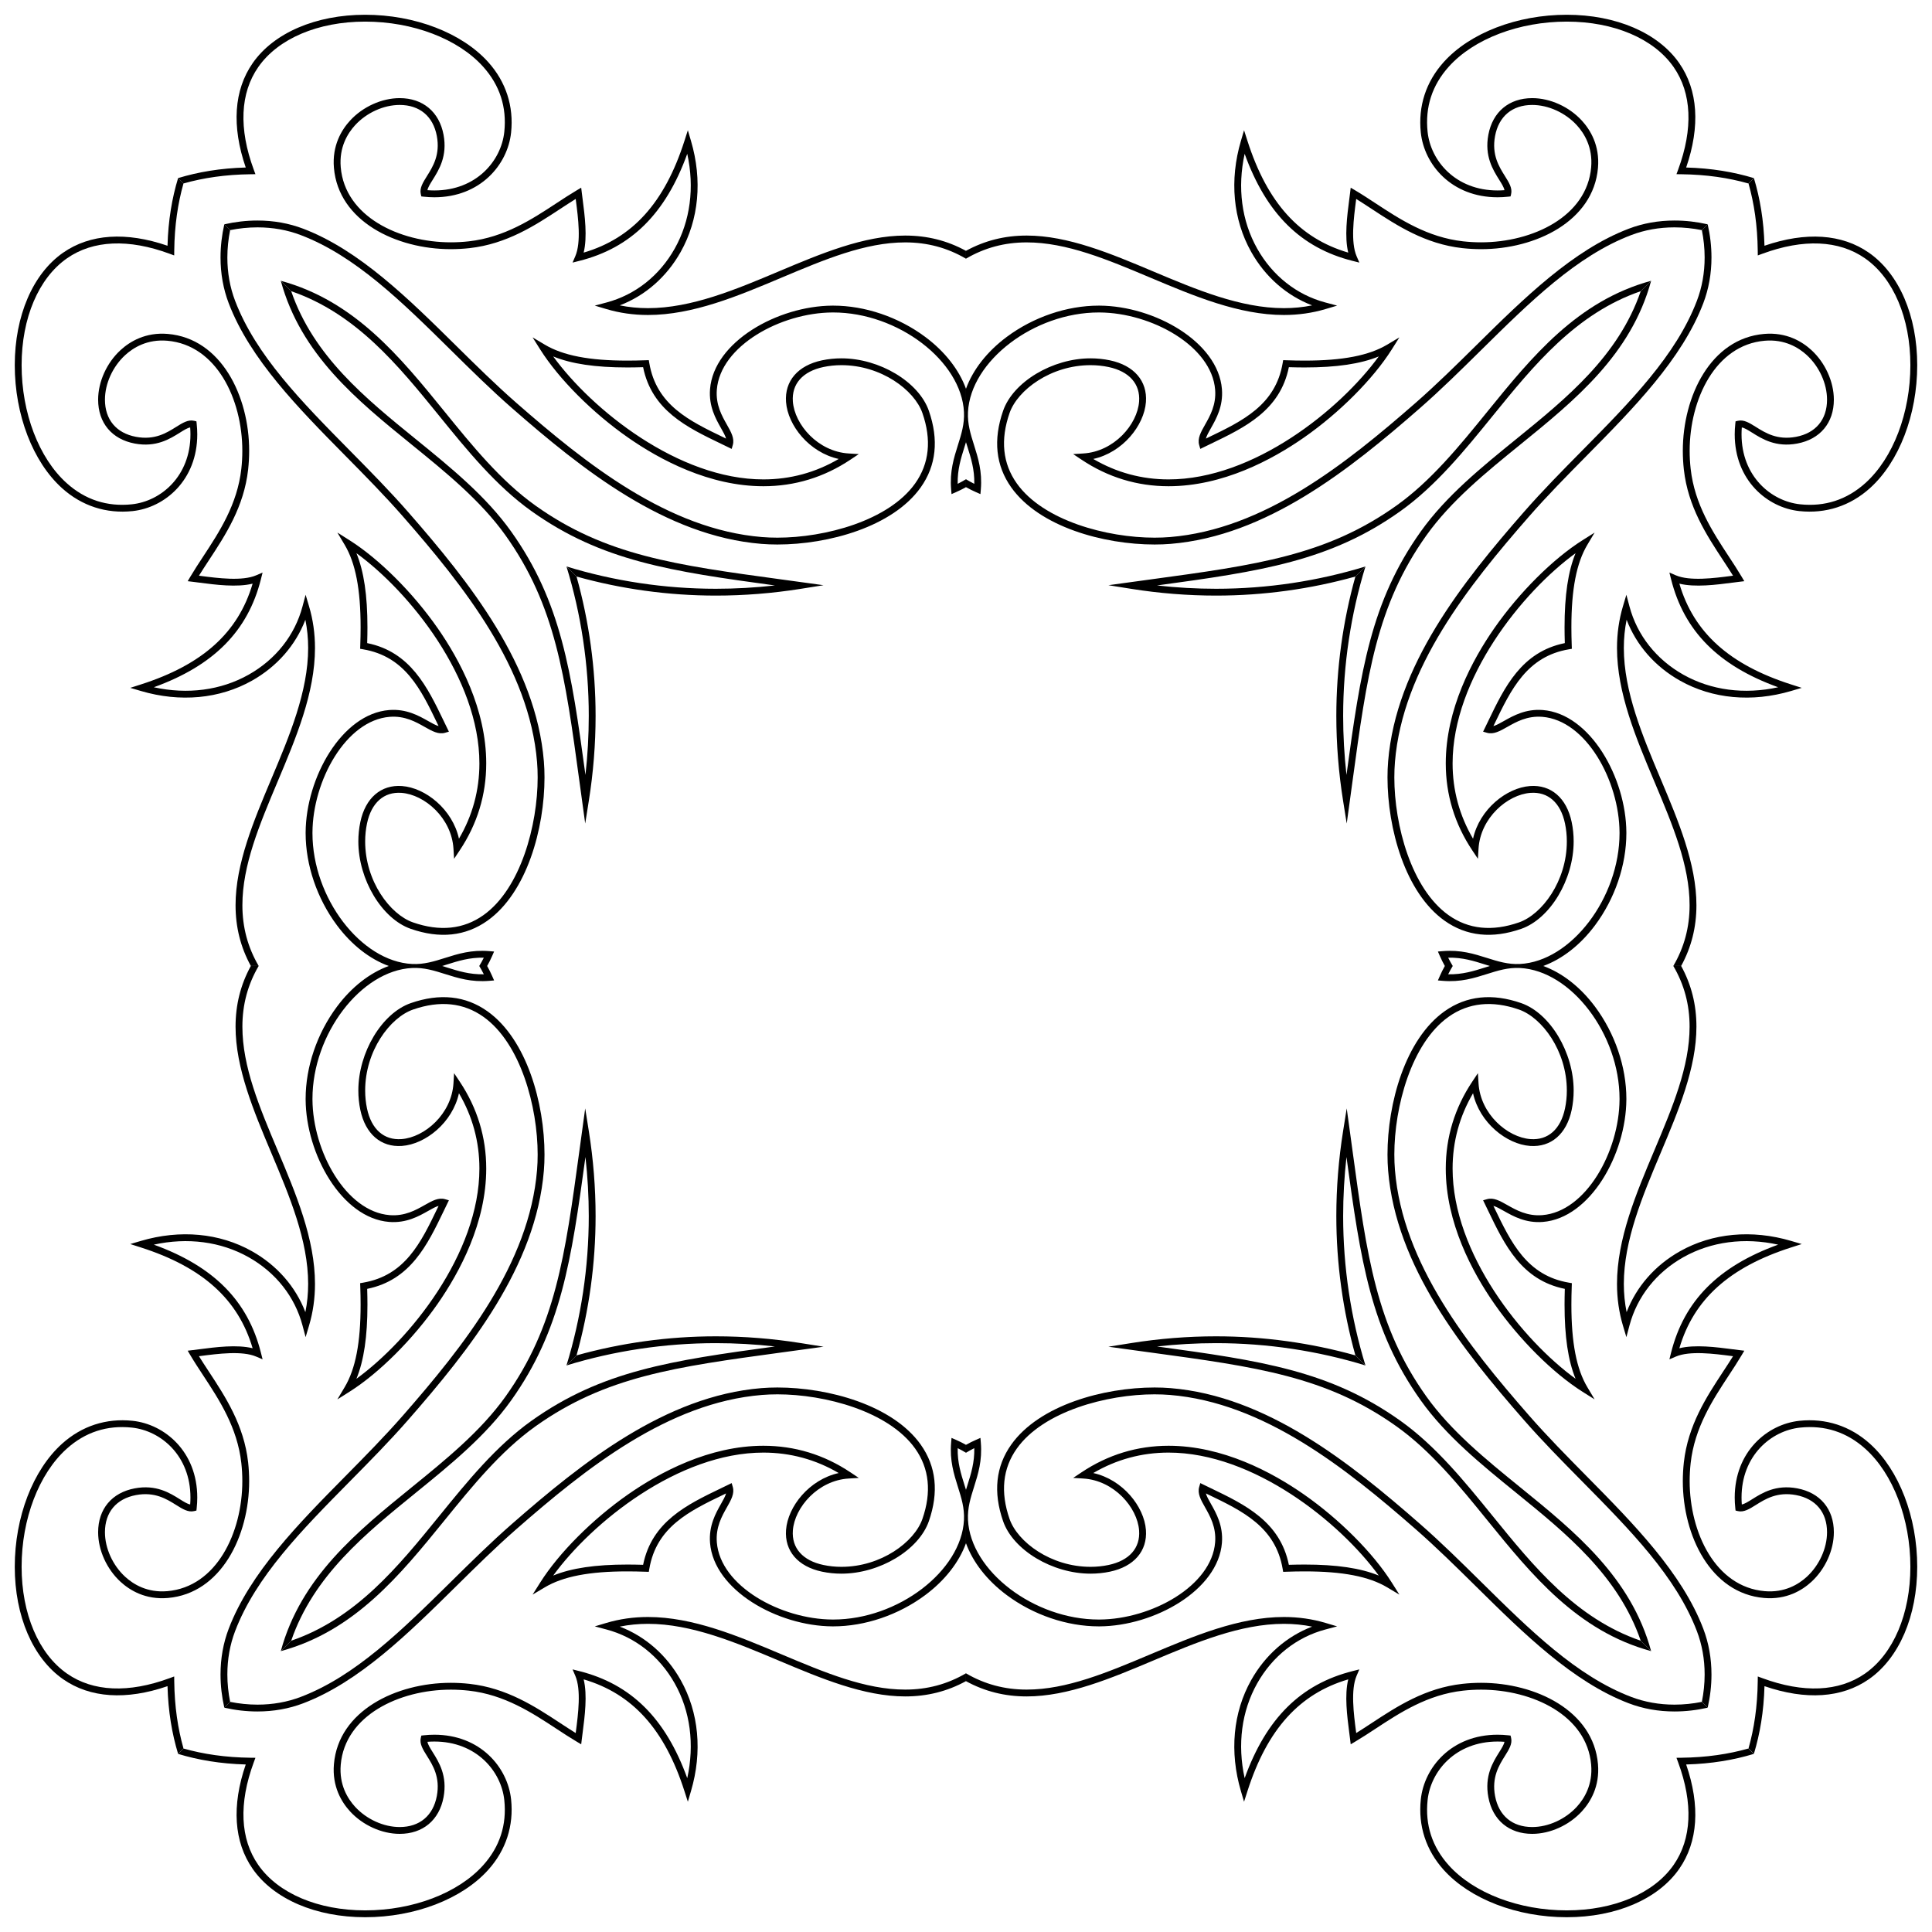
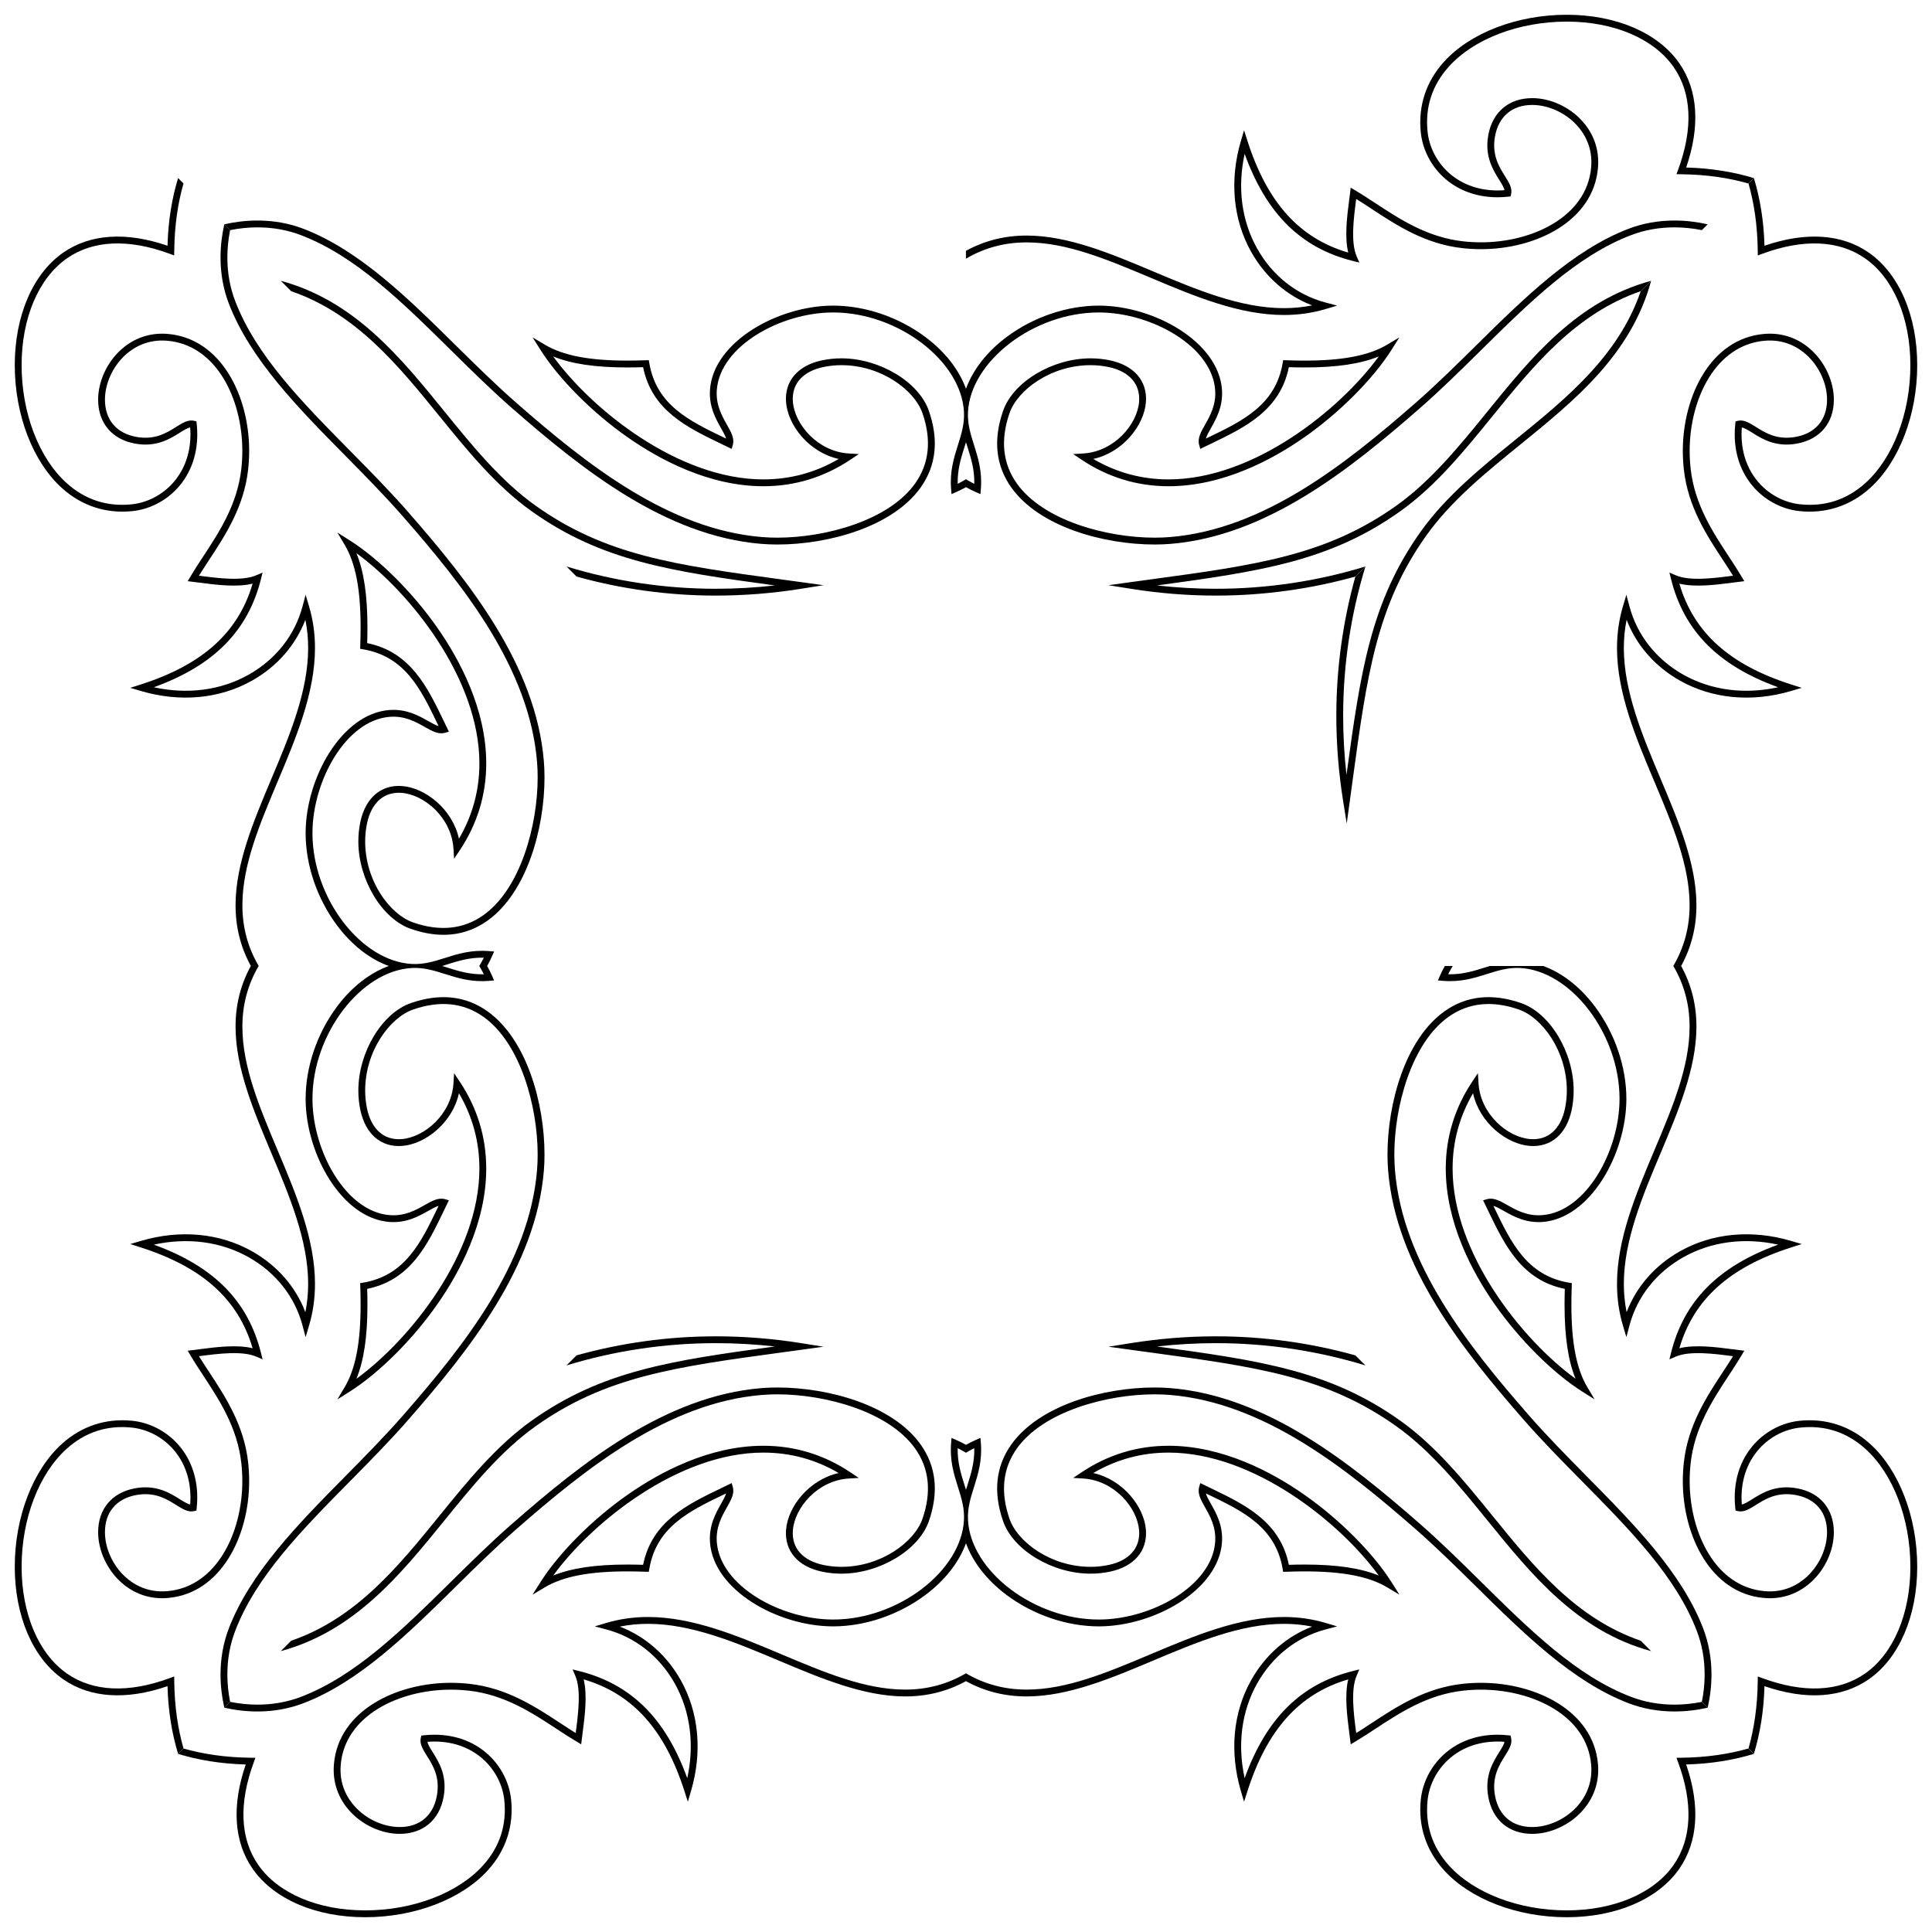
<svg xmlns="http://www.w3.org/2000/svg" enable-background="new 0 0 1624.868 1624.868" version="1.1" viewBox="0 0 1624.9 1624.9" xml:space="preserve">
  <path d="m1412.3 1571.8c15.809-22.691 17.805-52.982 5.84-87.794 21.292-0.583 40.066-3.783 56.9-8.896l-4.53-4.53c-16.627 4.709-35.209 7.509-56.45 7.759l-4.072 0.049 1.41 3.82c12.763 34.563 11.445 64.408-3.813 86.309-16.661 23.915-50.256 38.194-89.867 38.196-40.159 0.002-78.168-14.508-99.192-37.869-14.037-15.598-20.041-34.06-17.843-54.873 2.588-24.481 23.624-49.262 58.827-49.262 1.91 0 3.858 0.077 5.818 0.228-0.44 2.366-2.264 5.28-4.442 8.756-5.259 8.395-12.461 19.891-9.112 37.828 3.606 19.309 17.405 30.835 36.912 30.835 15.04 0 31.021-7.233 41.706-18.879 7.093-7.731 15.205-20.909 13.579-39.793-3.859-44.879-52.365-68.36-98.286-68.36-5.242 0-10.538 0.292-15.741 0.868-31.371 3.483-55.208 19.135-76.238 32.947-4.509 2.961-8.824 5.795-13.073 8.423-0.051-0.398-0.104-0.801-0.156-1.206-1.93-14.844-4.573-35.177 0.5-46.98l2.294-5.338-5.634 1.416c-43.555 10.954-72.601 39.676-90.83 90.06-6.228-28.374-2.583-56.364 10.54-79.701 12.833-22.817 33.215-38.92 57.392-45.343l9.857-2.617-9.774-2.912c-11.081-3.301-22.846-4.976-34.97-4.976-37.831 0-75.701 15.961-112.32 31.397-36.189 15.252-70.372 29.659-104.03 29.659-18.573 0-35.398-4.503-51.108-13.706v6.594c15.762 8.621 32.609 12.859 51.108 12.859 34.823 0 71.142-15.306 106.26-30.112 36.096-15.213 73.42-30.944 110.09-30.944 8.115 0 16.058 0.784 23.717 2.338-21.422 8.197-39.38 23.873-51.231 44.947-15.312 27.227-18.392 60.388-8.673 93.37l2.642 8.965 2.851-8.9c16.624-51.907 43.643-81.927 84.782-94.016-3.262 13.153-0.928 31.112 0.836 44.681 0.255 1.962 0.498 3.827 0.707 5.559l0.528 4.37 3.788-2.241c5.585-3.307 11.158-6.968 17.058-10.842 20.491-13.456 43.715-28.709 73.717-32.038 4.993-0.554 10.076-0.834 15.108-0.834 43.3 0 88.998 21.678 92.56 63.107 1.448 16.805-5.773 28.533-12.087 35.415-9.632 10.497-23.99 17.018-37.472 17.018-16.765 0-28.16-9.528-31.263-26.144-2.938-15.731 3.312-25.706 8.333-33.722 3.397-5.423 6.331-10.106 5.164-15.09l-0.465-1.981-2.022-0.219c-2.999-0.325-6.002-0.492-8.922-0.492-38.596 0-61.684 27.367-64.541 54.404-2.343 22.186 4.326 42.698 19.286 59.322 22.08 24.534 61.726 39.773 103.46 39.771 41.489-0.002 76.846-15.201 94.582-40.657z" />
  <path d="m1148.4 1148.4-8.46-8.46c-37.479-10.482-77.16-16.034-117.18-16.034-23.68 0-47.709 1.915-71.421 5.692l-19.126 3.047 19.187 2.637c5.552 0.763 10.991 1.504 16.324 2.23 89.043 12.12 147.87 20.127 206.79 62.125 29.161 20.78 53.192 50.387 76.431 79.019 37.285 45.935 75.647 93.162 137.72 110.01l-8.743-8.743c-54.525-18.708-89.994-62.361-124.52-104.89-23.482-28.929-47.762-58.845-77.558-80.078-59.046-42.085-117.43-50.617-204.75-62.512 16.571-1.856 33.199-2.793 49.655-2.793 43.086-1e-4 85.763 6.513 125.64 18.748z" />
  <path d="m971.08 1172.7c4.469 0 8.829 0.172 12.959 0.512 78.927 6.478 147.98 61.644 206.52 112.84 17.374 15.192 34.434 32.031 50.932 48.315 39.974 39.456 81.309 80.253 128.38 98.186 11.97 4.562 24.904 6.874 38.444 6.874 9.461 0 18.83-1.115 27.906-3.184l-4.897-4.897c-7.558 1.527-15.277 2.334-23.009 2.334-12.838 0-25.084-2.185-36.398-6.496-45.941-17.502-85.017-56.072-126.39-96.908-16.559-16.344-33.682-33.245-51.186-48.55-59.223-51.803-129.16-107.62-209.83-114.25-4.285-0.352-8.804-0.53-13.429-0.53-43.028 0-96.995 14.849-120.57 48.024-13.043 18.354-15.344 40.043-6.838 64.467 8.484 24.309 41.468 44.085 73.529 44.083 5.527 0 11.011-0.563 16.297-1.674 20.253-4.265 31.572-17.362 30.278-35.034-1.443-19.705-19.499-42.459-44.296-47.917 19.458-11.417 40.727-17.196 63.336-17.196 71.5 0 144.31 58.738 176.79 103.42-15.35-6.29-35.521-9.258-62.312-9.258-4.188 0-8.653 0.074-13.304 0.22-7.378-36.401-36.927-50.626-65.522-64.39-1.967-0.947-3.935-1.895-5.896-2.849l-3.07-1.495-0.947 3.282c-1.595 5.529 1.448 10.903 4.97 17.126 4.215 7.447 9.461 16.713 8.458 29.382-2.935 36.876-53.732 64.71-97.191 64.961l-0.7 0.003c-54.339 0-107.78-40.704-109.97-83.754-0.503-10.048 2.202-18.624 5.066-27.703 3.442-10.91 7-22.192 5.738-37.305l-0.334-4.002-3.68 1.609c-2.944 1.287-5.764 2.702-8.474 4.226v6.647c2.244-1.362 4.564-2.649 6.981-3.843 0.263 12-2.769 21.612-5.712 30.939-0.431 1.367-0.855 2.723-1.27 4.075v44.949c5.833 15.968 17.655 31.209 34.227 43.565 22.454 16.741 50.674 26.342 77.425 26.342l0.735-2e-3c45.947-0.266 99.709-30.365 102.88-70.252 1.143-14.424-4.826-24.969-9.184-32.669-1.935-3.418-3.608-6.374-4.306-8.902 0.585 0.282 1.171 0.564 1.756 0.846 29.205 14.058 56.791 27.336 62.81 62.649l0.423 2.479 2.514-0.091c5.476-0.198 10.715-0.299 15.572-0.299 31.972 0 54.012 4.26 69.363 13.405l10.292 6.131-6.393-10.133c-15.703-24.894-44.038-53.312-73.948-74.163-26.76-18.656-68.223-40.895-113.79-40.895-26.347 0-50.949 7.502-73.124 22.298l-7.096 4.734 8.515 0.523c25.889 1.592 45.513 24.32 46.934 43.724 1.08 14.754-8.299 25.32-25.73 28.992-4.897 1.029-9.982 1.551-15.115 1.551-33.392 2e-3 -61.35-20.882-68.102-40.228-7.858-22.564-5.808-42.498 6.095-59.248 22.268-31.335 75.681-45.606 115.89-45.606z" />
  <path d="m1571.8 1412.3c-22.691 15.809-52.982 17.805-87.794 5.84-0.583 21.292-3.783 40.066-8.896 56.9l-4.53-4.53c4.709-16.627 7.509-35.209 7.759-56.45l0.049-4.072 3.82 1.41c34.563 12.763 64.408 11.445 86.309-3.813 23.915-16.661 38.194-50.256 38.196-89.867 0.002-40.159-14.508-78.168-37.869-99.192-15.598-14.037-34.06-20.041-54.873-17.843-24.481 2.588-49.262 23.624-49.262 58.827 0 1.91 0.077 3.858 0.228 5.818 2.366-0.44 5.28-2.264 8.756-4.442 8.395-5.259 19.891-12.461 37.828-9.112 19.309 3.606 30.835 17.405 30.835 36.912 0 15.04-7.233 31.021-18.879 41.706-7.731 7.093-20.909 15.205-39.793 13.579-44.879-3.859-68.36-52.365-68.36-98.286 0-5.242 0.292-10.538 0.868-15.741 3.483-31.371 19.135-55.208 32.947-76.238 2.961-4.509 5.795-8.824 8.423-13.073-0.398-0.051-0.801-0.104-1.206-0.156-14.844-1.93-35.177-4.573-46.98 0.5l-5.338 2.294 1.416-5.634c10.954-43.555 39.676-72.601 90.06-90.83-28.374-6.228-56.364-2.583-79.701 10.54-22.817 12.833-38.92 33.215-45.343 57.392l-2.617 9.857-2.912-9.774c-3.301-11.081-4.976-22.846-4.976-34.97 0-37.831 15.961-75.701 31.397-112.32 15.252-36.189 29.659-70.372 29.659-104.03 0-18.573-4.503-35.398-13.706-51.108h6.594c8.621 15.762 12.859 32.609 12.859 51.108 0 34.823-15.306 71.142-30.112 106.26-15.213 36.096-30.944 73.42-30.944 110.09 0 8.115 0.784 16.058 2.338 23.717 8.197-21.422 23.873-39.38 44.947-51.231 27.227-15.312 60.388-18.392 93.37-8.673l8.965 2.642-8.9 2.851c-51.907 16.624-81.927 43.643-94.016 84.782 13.153-3.262 31.112-0.928 44.681 0.836 1.962 0.255 3.827 0.498 5.559 0.707l4.37 0.528-2.241 3.788c-3.307 5.585-6.968 11.158-10.842 17.058-13.456 20.491-28.709 43.715-32.038 73.717-0.554 4.993-0.834 10.076-0.834 15.108 0 43.3 21.678 88.998 63.107 92.56 16.805 1.448 28.533-5.773 35.415-12.087 10.497-9.632 17.018-23.99 17.018-37.472 0-16.765-9.528-28.16-26.144-31.263-15.731-2.938-25.706 3.312-33.722 8.333-5.423 3.397-10.106 6.331-15.09 5.164l-1.981-0.465-0.219-2.022c-0.325-2.999-0.492-6.002-0.492-8.922 0-38.596 27.367-61.684 54.404-64.541 22.186-2.343 42.698 4.326 59.322 19.286 24.534 22.08 39.773 61.726 39.771 103.46-0.002 41.489-15.201 76.846-40.657 94.582z" />
-   <path d="m1148.4 1148.4-8.46-8.46c-10.482-37.479-16.034-77.16-16.034-117.18 0-23.68 1.915-47.709 5.692-71.421l3.047-19.126 2.637 19.187c0.763 5.552 1.504 10.991 2.23 16.324 12.12 89.043 20.127 147.87 62.125 206.79 20.78 29.161 50.387 53.192 79.019 76.431 45.935 37.285 93.162 75.647 110.01 137.72l-8.743-8.743c-18.708-54.525-62.361-89.994-104.89-124.52-28.929-23.482-58.845-47.762-80.078-77.558-42.085-59.046-50.617-117.43-62.512-204.75-1.856 16.571-2.793 33.199-2.793 49.655-1e-4 43.086 6.513 85.763 18.748 125.64z" />
  <path d="m1172.7 971.08c0 4.469 0.172 8.829 0.512 12.959 6.478 78.927 61.644 147.98 112.84 206.52 15.192 17.374 32.031 34.434 48.315 50.932 39.456 39.974 80.253 81.309 98.186 128.38 4.562 11.97 6.874 24.904 6.874 38.444 0 9.461-1.115 18.83-3.184 27.906l-4.897-4.897c1.527-7.558 2.334-15.277 2.334-23.009 0-12.838-2.185-25.084-6.496-36.398-17.502-45.941-56.072-85.017-96.908-126.39-16.344-16.559-33.245-33.682-48.55-51.186-51.803-59.223-107.62-129.16-114.25-209.83-0.352-4.285-0.53-8.804-0.53-13.429 0-43.028 14.849-96.995 48.024-120.57 18.354-13.043 40.043-15.344 64.467-6.838 24.309 8.484 44.085 41.468 44.083 73.529 0 5.527-0.563 11.011-1.674 16.297-4.265 20.253-17.362 31.572-35.034 30.278-19.705-1.443-42.459-19.499-47.917-44.296-11.417 19.458-17.196 40.727-17.196 63.336 0 71.5 58.738 144.31 103.42 176.79-6.29-15.35-9.258-35.521-9.258-62.312 0-4.188 0.074-8.653 0.22-13.304-36.401-7.378-50.626-36.927-64.39-65.522-0.947-1.967-1.895-3.935-2.849-5.896l-1.495-3.07 3.282-0.947c5.529-1.595 10.903 1.448 17.126 4.97 7.447 4.215 16.713 9.461 29.382 8.458 36.876-2.935 64.71-53.732 64.961-97.191l0.003-0.7c0-54.339-40.704-107.78-83.754-109.97-10.048-0.503-18.624 2.202-27.703 5.066-10.91 3.442-22.192 7-37.305 5.738l-4.002-0.334 1.609-3.68c1.287-2.944 2.702-5.764 4.226-8.474h6.647c-1.362 2.244-2.649 4.564-3.843 6.981 12 0.263 21.612-2.769 30.939-5.712 1.367-0.431 2.723-0.855 4.075-1.27h44.949c15.968 5.833 31.209 17.655 43.565 34.227 16.741 22.454 26.342 50.674 26.342 77.425l-2e-3 0.735c-0.266 45.947-30.365 99.709-70.252 102.88-14.424 1.143-24.969-4.826-32.669-9.184-3.418-1.935-6.374-3.608-8.902-4.306 0.282 0.585 0.564 1.171 0.846 1.756 14.058 29.205 27.336 56.791 62.649 62.81l2.479 0.423-0.091 2.514c-0.198 5.476-0.299 10.715-0.299 15.572 0 31.972 4.26 54.012 13.405 69.363l6.131 10.292-10.133-6.393c-24.894-15.703-53.312-44.038-74.163-73.948-18.656-26.76-40.895-68.223-40.895-113.79 0-26.347 7.502-50.949 22.298-73.124l4.734-7.096 0.523 8.515c1.592 25.889 24.32 45.513 43.724 46.934 14.754 1.08 25.32-8.299 28.992-25.73 1.029-4.897 1.551-9.982 1.551-15.115 2e-3 -33.392-20.882-61.35-40.228-68.102-22.564-7.858-42.498-5.808-59.248 6.095-31.335 22.268-45.606 75.681-45.606 115.89z" />
  <path d="m53.091 1412.3c22.691 15.809 52.982 17.805 87.794 5.84 0.583 21.292 3.783 40.066 8.896 56.9l4.53-4.53c-4.709-16.627-7.509-35.209-7.759-56.45l-0.049-4.072-3.82 1.41c-34.563 12.763-64.407 11.445-86.309-3.813-23.914-16.661-38.194-50.256-38.196-89.867-0.002-40.159 14.508-78.168 37.869-99.192 15.598-14.037 34.06-20.041 54.873-17.843 24.481 2.588 49.262 23.624 49.262 58.827 0 1.91-0.077 3.858-0.228 5.818-2.366-0.44-5.28-2.264-8.756-4.442-8.395-5.259-19.891-12.461-37.827-9.112-19.309 3.606-30.835 17.405-30.835 36.912 0 15.04 7.233 31.021 18.879 41.706 7.731 7.093 20.909 15.205 39.793 13.579 44.879-3.859 68.36-52.365 68.36-98.286 0-5.242-0.292-10.538-0.868-15.741-3.483-31.371-19.135-55.208-32.947-76.238-2.961-4.509-5.795-8.824-8.423-13.073 0.398-0.051 0.801-0.104 1.206-0.156 14.844-1.93 35.177-4.573 46.98 0.5l5.338 2.294-1.416-5.634c-10.954-43.555-39.676-72.601-90.06-90.83 28.374-6.228 56.364-2.583 79.701 10.54 22.816 12.833 38.92 33.215 45.343 57.392l2.617 9.857 2.912-9.774c3.301-11.081 4.976-22.846 4.976-34.97 0-37.831-15.961-75.701-31.397-112.32-15.252-36.189-29.659-70.372-29.659-104.03 0-18.573 4.503-35.398 13.706-51.108h-6.594c-8.621 15.762-12.859 32.609-12.859 51.108 0 34.823 15.306 71.142 30.112 106.26 15.213 36.096 30.944 73.42 30.944 110.09 0 8.115-0.784 16.058-2.338 23.717-8.197-21.422-23.873-39.38-44.947-51.231-27.227-15.312-60.388-18.392-93.37-8.673l-8.965 2.642 8.9 2.851c51.907 16.624 81.927 43.643 94.016 84.782-13.154-3.262-31.112-0.928-44.681 0.836-1.962 0.255-3.827 0.498-5.559 0.707l-4.37 0.528 2.241 3.788c3.307 5.585 6.968 11.158 10.842 17.058 13.456 20.491 28.709 43.715 32.038 73.717 0.554 4.993 0.834 10.076 0.834 15.108 0 43.3-21.677 88.998-63.107 92.56-16.805 1.448-28.533-5.773-35.414-12.087-10.497-9.632-17.018-23.99-17.018-37.472 0-16.765 9.528-28.16 26.144-31.263 15.731-2.938 25.706 3.312 33.722 8.333 5.423 3.397 10.106 6.331 15.089 5.164l1.981-0.465 0.219-2.022c0.326-2.999 0.492-6.002 0.492-8.922 0-38.596-27.368-61.684-54.404-64.541-22.186-2.343-42.698 4.326-59.322 19.286-24.534 22.08-39.773 61.726-39.771 103.46 0.002 41.489 15.201 76.846 40.657 94.582z" />
-   <path d="m476.43 1148.4 8.46-8.46c10.482-37.479 16.034-77.16 16.034-117.18 0-23.68-1.915-47.709-5.692-71.421l-3.047-19.126-2.636 19.187c-0.763 5.552-1.504 10.991-2.23 16.324-12.12 89.043-20.127 147.87-62.125 206.79-20.78 29.161-50.387 53.192-79.019 76.431-45.935 37.285-93.162 75.647-110.01 137.72l8.743-8.743c18.708-54.525 62.361-89.994 104.89-124.52 28.929-23.482 58.844-47.762 80.078-77.558 42.085-59.046 50.617-117.43 62.512-204.75 1.857 16.571 2.793 33.199 2.793 49.655 1e-4 43.086-6.513 85.763-18.748 125.64z" />
  <path d="m452.2 971.08c0 4.469-0.172 8.829-0.512 12.959-6.478 78.927-61.644 147.98-112.84 206.52-15.192 17.374-32.031 34.434-48.315 50.932-39.456 39.974-80.254 81.309-98.186 128.38-4.562 11.97-6.874 24.904-6.874 38.444 0 9.461 1.115 18.83 3.184 27.906l4.897-4.897c-1.527-7.558-2.334-15.277-2.334-23.009 0-12.838 2.185-25.084 6.496-36.398 17.502-45.941 56.072-85.017 96.908-126.39 16.344-16.559 33.245-33.682 48.55-51.186 51.803-59.223 107.62-129.16 114.25-209.83 0.352-4.285 0.53-8.804 0.53-13.429 0-43.028-14.849-96.995-48.024-120.57-18.354-13.043-40.043-15.344-64.467-6.838-24.309 8.484-44.085 41.468-44.083 73.529 0 5.527 0.563 11.011 1.674 16.297 4.265 20.253 17.362 31.572 35.034 30.278 19.705-1.443 42.459-19.499 47.917-44.296 11.417 19.458 17.197 40.727 17.197 63.336 0 71.5-58.738 144.31-103.42 176.79 6.29-15.35 9.258-35.521 9.258-62.312 0-4.188-0.074-8.653-0.22-13.304 36.401-7.378 50.626-36.927 64.39-65.522 0.947-1.967 1.895-3.935 2.849-5.896l1.494-3.07-3.282-0.947c-5.529-1.595-10.903 1.448-17.126 4.97-7.447 4.215-16.713 9.461-29.382 8.458-36.876-2.935-64.71-53.732-64.961-97.191l-0.003-0.7c0-54.339 40.704-107.78 83.754-109.97 10.048-0.503 18.624 2.202 27.703 5.066 10.91 3.442 22.192 7 37.305 5.738l4.002-0.334-1.609-3.68c-1.287-2.944-2.702-5.764-4.226-8.474h-6.647c1.362 2.244 2.649 4.564 3.843 6.981-12 0.263-21.612-2.769-30.939-5.712-1.367-0.431-2.723-0.855-4.075-1.27h-44.949c-15.969 5.833-31.209 17.655-43.565 34.227-16.741 22.454-26.342 50.674-26.342 77.425l0.002 0.735c0.266 45.947 30.365 99.709 70.252 102.88 14.424 1.143 24.969-4.826 32.668-9.184 3.418-1.935 6.374-3.608 8.902-4.306-0.282 0.585-0.564 1.171-0.846 1.756-14.058 29.205-27.336 56.791-62.649 62.81l-2.479 0.423 0.091 2.514c0.198 5.476 0.299 10.715 0.299 15.572 0 31.972-4.26 54.012-13.405 69.363l-6.132 10.292 10.133-6.393c24.894-15.703 53.312-44.038 74.163-73.948 18.656-26.76 40.895-68.223 40.895-113.79 0-26.347-7.502-50.949-22.298-73.124l-4.734-7.096-0.523 8.515c-1.592 25.889-24.32 45.513-43.724 46.934-14.754 1.08-25.32-8.299-28.992-25.73-1.029-4.897-1.551-9.982-1.551-15.115-0.002-33.392 20.882-61.35 40.228-68.102 22.564-7.858 42.498-5.808 59.248 6.095 31.335 22.268 45.606 75.681 45.606 115.89z" />
  <path d="m212.52 1571.8c-15.809-22.691-17.805-52.982-5.84-87.794-21.292-0.583-40.066-3.783-56.9-8.896l4.53-4.53c16.628 4.709 35.209 7.509 56.45 7.759l4.072 0.049-1.41 3.82c-12.764 34.563-11.445 64.408 3.813 86.309 16.661 23.915 50.256 38.194 89.867 38.196 40.159 0.002 78.168-14.508 99.192-37.869 14.037-15.598 20.041-34.06 17.843-54.873-2.588-24.481-23.625-49.262-58.827-49.262-1.91 0-3.858 0.077-5.818 0.228 0.44 2.366 2.264 5.28 4.442 8.756 5.259 8.395 12.461 19.891 9.112 37.828-3.606 19.309-17.405 30.835-36.912 30.835-15.04 0-31.021-7.233-41.706-18.879-7.093-7.731-15.205-20.909-13.579-39.793 3.859-44.879 52.365-68.36 98.286-68.36 5.242 0 10.538 0.292 15.741 0.868 31.371 3.483 55.208 19.135 76.238 32.947 4.509 2.961 8.824 5.795 13.073 8.423 0.051-0.398 0.104-0.801 0.156-1.206 1.93-14.844 4.573-35.177-0.5-46.98l-2.294-5.338 5.634 1.416c43.555 10.954 72.601 39.676 90.829 90.06 6.228-28.374 2.583-56.364-10.54-79.701-12.833-22.817-33.215-38.92-57.392-45.343l-9.858-2.617 9.774-2.912c11.081-3.301 22.846-4.976 34.97-4.976 37.831 0 75.701 15.961 112.32 31.397 36.189 15.252 70.372 29.659 104.03 29.659 18.573 0 35.398-4.503 51.108-13.706v6.594c-15.762 8.621-32.609 12.859-51.108 12.859-34.823 0-71.142-15.306-106.26-30.112-36.096-15.213-73.42-30.944-110.09-30.944-8.115 0-16.057 0.784-23.717 2.338 21.422 8.197 39.38 23.873 51.231 44.947 15.312 27.227 18.392 60.388 8.673 93.37l-2.642 8.965-2.851-8.9c-16.624-51.907-43.643-81.927-84.782-94.016 3.262 13.153 0.928 31.112-0.836 44.681-0.255 1.962-0.498 3.827-0.707 5.559l-0.528 4.37-3.788-2.241c-5.585-3.307-11.159-6.968-17.058-10.842-20.491-13.456-43.715-28.709-73.717-32.038-4.993-0.554-10.076-0.834-15.108-0.834-43.3 0-88.998 21.678-92.56 63.107-1.448 16.805 5.773 28.533 12.087 35.415 9.632 10.497 23.99 17.018 37.472 17.018 16.765 0 28.16-9.528 31.263-26.144 2.938-15.731-3.312-25.706-8.333-33.722-3.397-5.423-6.331-10.106-5.164-15.09l0.465-1.981 2.022-0.219c2.999-0.325 6.002-0.492 8.922-0.492 38.596 0 61.684 27.367 64.541 54.404 2.343 22.186-4.326 42.698-19.286 59.322-22.08 24.534-61.726 39.773-103.46 39.771-41.489-0.002-76.846-15.201-94.582-40.657z" />
  <path d="m476.43 1148.4 8.46-8.46c37.479-10.482 77.16-16.034 117.18-16.034 23.68 0 47.709 1.915 71.421 5.692l19.126 3.047-19.187 2.637c-5.552 0.763-10.991 1.504-16.324 2.23-89.043 12.12-147.87 20.127-206.79 62.125-29.161 20.78-53.192 50.387-76.431 79.019-37.285 45.935-75.647 93.162-137.72 110.01l8.743-8.743c54.525-18.708 89.994-62.361 124.52-104.89 23.482-28.929 47.762-58.845 77.558-80.078 59.046-42.085 117.43-50.617 204.75-62.512-16.571-1.856-33.199-2.793-49.655-2.793-43.086-1e-4 -85.763 6.513-125.64 18.748z" />
  <path d="m653.79 1172.7c-4.469 0-8.829 0.172-12.959 0.512-78.927 6.478-147.98 61.644-206.52 112.84-17.374 15.192-34.434 32.031-50.932 48.315-39.974 39.456-81.309 80.253-128.38 98.186-11.969 4.562-24.904 6.874-38.444 6.874-9.461 0-18.83-1.115-27.906-3.184l4.897-4.897c7.558 1.527 15.277 2.334 23.009 2.334 12.838 0 25.084-2.185 36.397-6.496 45.941-17.502 85.017-56.072 126.39-96.908 16.559-16.344 33.681-33.245 51.186-48.55 59.223-51.803 129.16-107.62 209.83-114.25 4.285-0.352 8.804-0.53 13.429-0.53 43.028 0 96.995 14.849 120.57 48.024 13.043 18.354 15.344 40.043 6.838 64.467-8.484 24.309-41.468 44.085-73.529 44.083-5.527 0-11.011-0.563-16.297-1.674-20.253-4.265-31.572-17.362-30.278-35.034 1.443-19.705 19.499-42.459 44.296-47.917-19.458-11.417-40.727-17.196-63.336-17.196-71.5 0-144.31 58.738-176.79 103.42 15.349-6.29 35.521-9.258 62.312-9.258 4.188 0 8.653 0.074 13.304 0.22 7.378-36.401 36.927-50.626 65.522-64.39 1.967-0.947 3.935-1.895 5.896-2.849l3.07-1.495 0.947 3.282c1.595 5.529-1.448 10.903-4.97 17.126-4.215 7.447-9.461 16.713-8.458 29.382 2.935 36.876 53.732 64.71 97.191 64.961l0.7 0.003c54.339 0 107.78-40.704 109.97-83.754 0.503-10.048-2.202-18.624-5.066-27.703-3.442-10.91-7-22.192-5.738-37.305l0.334-4.002 3.68 1.609c2.944 1.287 5.764 2.702 8.474 4.226v6.647c-2.244-1.362-4.564-2.649-6.981-3.843-0.263 12 2.769 21.612 5.712 30.939 0.431 1.367 0.855 2.723 1.27 4.075v44.949c-5.833 15.968-17.655 31.209-34.227 43.565-22.454 16.741-50.674 26.342-77.425 26.342l-0.735-2e-3c-45.947-0.266-99.709-30.365-102.88-70.252-1.143-14.424 4.826-24.969 9.184-32.669 1.935-3.418 3.608-6.374 4.306-8.902-0.585 0.282-1.171 0.564-1.756 0.846-29.205 14.058-56.791 27.336-62.81 62.649l-0.423 2.479-2.514-0.091c-5.476-0.198-10.715-0.299-15.572-0.299-31.972 0-54.012 4.26-69.363 13.405l-10.292 6.131 6.393-10.133c15.703-24.894 44.038-53.312 73.948-74.163 26.76-18.656 68.223-40.895 113.79-40.895 26.347 0 50.949 7.502 73.124 22.298l7.096 4.734-8.515 0.523c-25.889 1.592-45.513 24.32-46.934 43.724-1.08 14.754 8.299 25.32 25.73 28.992 4.897 1.029 9.982 1.551 15.115 1.551 33.392 2e-3 61.35-20.882 68.102-40.228 7.858-22.564 5.808-42.498-6.095-59.248-22.267-31.335-75.681-45.606-115.89-45.606z" />
-   <path d="m212.52 53.091c-15.809 22.691-17.805 52.982-5.84 87.794-21.292 0.583-40.066 3.783-56.9 8.896l4.53 4.53c16.628-4.709 35.209-7.509 56.45-7.759l4.072-0.049-1.41-3.82c-12.764-34.563-11.445-64.407 3.813-86.309 16.661-23.914 50.256-38.194 89.867-38.196 40.159-0.002 78.168 14.508 99.192 37.869 14.037 15.598 20.041 34.06 17.843 54.873-2.588 24.481-23.625 49.262-58.827 49.262-1.91 0-3.858-0.077-5.818-0.228 0.44-2.366 2.264-5.28 4.442-8.756 5.259-8.395 12.461-19.891 9.112-37.827-3.606-19.309-17.405-30.835-36.912-30.835-15.04 0-31.021 7.233-41.706 18.879-7.093 7.731-15.205 20.909-13.579 39.793 3.859 44.879 52.365 68.36 98.286 68.36 5.242 0 10.538-0.292 15.741-0.868 31.371-3.483 55.208-19.135 76.238-32.947 4.509-2.961 8.824-5.795 13.073-8.423 0.051 0.398 0.104 0.801 0.156 1.206 1.93 14.844 4.573 35.177-0.5 46.98l-2.294 5.338 5.634-1.416c43.555-10.954 72.601-39.676 90.829-90.06 6.228 28.374 2.583 56.364-10.54 79.701-12.833 22.816-33.215 38.92-57.392 45.343l-9.858 2.617 9.775 2.912c11.081 3.301 22.846 4.976 34.97 4.976 37.831 0 75.701-15.961 112.32-31.397 36.189-15.252 70.372-29.659 104.03-29.659 18.573 0 35.398 4.503 51.108 13.706v-6.594c-15.762-8.621-32.609-12.859-51.108-12.859-34.823 0-71.142 15.306-106.26 30.112-36.096 15.213-73.42 30.944-110.09 30.944-8.115 0-16.057-0.784-23.717-2.338 21.422-8.197 39.38-23.873 51.231-44.947 15.312-27.227 18.392-60.388 8.673-93.37l-2.642-8.965-2.851 8.9c-16.624 51.907-43.643 81.927-84.782 94.016 3.262-13.154 0.928-31.112-0.836-44.681-0.255-1.962-0.498-3.827-0.707-5.559l-0.528-4.37-3.788 2.241c-5.585 3.307-11.159 6.968-17.058 10.842-20.491 13.456-43.715 28.709-73.717 32.038-4.993 0.554-10.076 0.834-15.108 0.834-43.3 0-88.998-21.677-92.56-63.107-1.448-16.805 5.773-28.533 12.087-35.414 9.632-10.497 23.99-17.018 37.472-17.018 16.765 0 28.16 9.528 31.263 26.144 2.938 15.731-3.312 25.706-8.333 33.722-3.397 5.423-6.331 10.106-5.164 15.089l0.465 1.981 2.022 0.219c2.999 0.326 6.002 0.492 8.922 0.492 38.596 0 61.684-27.368 64.541-54.404 2.343-22.186-4.326-42.698-19.286-59.322-22.08-24.534-61.726-39.773-103.46-39.771-41.489 0.002-76.846 15.202-94.582 40.657z" />
  <path d="m476.43 476.43 8.46 8.46c37.479 10.482 77.16 16.034 117.18 16.034 23.68 0 47.709-1.915 71.421-5.692l19.126-3.047-19.187-2.636c-5.552-0.763-10.991-1.504-16.324-2.23-89.043-12.12-147.87-20.127-206.79-62.125-29.161-20.78-53.192-50.387-76.431-79.019-37.285-45.935-75.647-93.162-137.72-110.01l8.743 8.743c54.525 18.708 89.994 62.361 124.52 104.89 23.482 28.929 47.762 58.844 77.558 80.078 59.046 42.085 117.43 50.617 204.75 62.512-16.571 1.857-33.199 2.793-49.655 2.793-43.086 1e-4 -85.763-6.513-125.64-18.748z" />
  <path d="m653.79 452.2c-4.469 0-8.829-0.172-12.959-0.512-78.927-6.478-147.98-61.644-206.52-112.84-17.374-15.192-34.434-32.031-50.932-48.315-39.974-39.456-81.309-80.254-128.38-98.186-11.969-4.562-24.904-6.874-38.444-6.874-9.461 0-18.83 1.115-27.906 3.184l4.897 4.897c7.558-1.527 15.277-2.334 23.009-2.334 12.838 0 25.084 2.185 36.397 6.496 45.941 17.502 85.017 56.072 126.39 96.908 16.559 16.344 33.681 33.245 51.186 48.55 59.223 51.803 129.16 107.62 209.83 114.25 4.285 0.352 8.804 0.53 13.429 0.53 43.028 0 96.995-14.849 120.57-48.024 13.043-18.354 15.344-40.043 6.838-64.467-8.484-24.309-41.468-44.085-73.529-44.083-5.527 0-11.011 0.563-16.297 1.674-20.253 4.265-31.572 17.362-30.278 35.034 1.443 19.705 19.499 42.459 44.296 47.917-19.458 11.417-40.727 17.197-63.336 17.197-71.5 0-144.31-58.738-176.79-103.42 15.349 6.29 35.521 9.258 62.312 9.258 4.188 0 8.653-0.074 13.304-0.22 7.378 36.401 36.927 50.626 65.522 64.39 1.967 0.947 3.935 1.895 5.896 2.849l3.07 1.494 0.947-3.282c1.595-5.529-1.448-10.903-4.97-17.126-4.215-7.447-9.461-16.713-8.458-29.382 2.935-36.876 53.732-64.71 97.191-64.961l0.7-0.003c54.339 0 107.78 40.704 109.97 83.754 0.503 10.048-2.202 18.624-5.066 27.703-3.442 10.91-7 22.192-5.738 37.305l0.334 4.002 3.68-1.609c2.944-1.287 5.764-2.702 8.474-4.226v-6.647c-2.244 1.362-4.564 2.649-6.981 3.843-0.263-12 2.769-21.612 5.712-30.939 0.431-1.367 0.855-2.723 1.27-4.075v-44.949c-5.833-15.969-17.655-31.209-34.227-43.565-22.454-16.741-50.674-26.342-77.425-26.342l-0.735 0.002c-45.947 0.266-99.709 30.365-102.88 70.252-1.143 14.424 4.826 24.969 9.184 32.668 1.935 3.418 3.608 6.374 4.306 8.902-0.585-0.282-1.171-0.564-1.756-0.846-29.205-14.058-56.791-27.336-62.81-62.649l-0.423-2.479-2.514 0.091c-5.476 0.198-10.715 0.299-15.572 0.299-31.972 0-54.012-4.26-69.363-13.405l-10.292-6.132 6.393 10.133c15.703 24.894 44.038 53.312 73.948 74.163 26.76 18.656 68.223 40.895 113.79 40.895 26.347 0 50.949-7.502 73.124-22.298l7.096-4.734-8.515-0.523c-25.889-1.592-45.513-24.32-46.934-43.724-1.08-14.754 8.299-25.32 25.73-28.992 4.897-1.029 9.982-1.551 15.115-1.551 33.392-0.002 61.35 20.882 68.102 40.228 7.858 22.564 5.808 42.498-6.095 59.248-22.267 31.335-75.681 45.606-115.89 45.606z" />
  <path d="m53.091 212.52c22.691-15.809 52.982-17.805 87.794-5.84 0.583-21.292 3.783-40.066 8.896-56.9l4.53 4.53c-4.709 16.628-7.509 35.209-7.759 56.45l-0.049 4.072-3.82-1.41c-34.563-12.764-64.407-11.445-86.309 3.813-23.914 16.661-38.194 50.256-38.196 89.867-0.002 40.159 14.508 78.168 37.869 99.192 15.598 14.037 34.06 20.041 54.873 17.843 24.481-2.588 49.262-23.625 49.262-58.827 0-1.91-0.077-3.858-0.228-5.818-2.366 0.44-5.28 2.264-8.756 4.442-8.395 5.259-19.891 12.461-37.827 9.112-19.309-3.606-30.835-17.405-30.835-36.912 0-15.04 7.233-31.021 18.879-41.706 7.731-7.093 20.909-15.205 39.793-13.579 44.879 3.859 68.36 52.365 68.36 98.286 0 5.242-0.292 10.538-0.868 15.741-3.483 31.371-19.135 55.208-32.947 76.238-2.961 4.509-5.795 8.824-8.423 13.073 0.398 0.051 0.801 0.104 1.206 0.156 14.844 1.93 35.177 4.573 46.98-0.5l5.338-2.294-1.416 5.634c-10.954 43.555-39.676 72.601-90.06 90.829 28.374 6.228 56.364 2.583 79.701-10.54 22.816-12.833 38.92-33.215 45.343-57.392l2.617-9.858 2.912 9.775c3.301 11.081 4.976 22.846 4.976 34.97 0 37.831-15.961 75.701-31.397 112.32-15.252 36.189-29.659 70.372-29.659 104.03 0 18.573 4.503 35.398 13.706 51.108h-6.594c-8.621-15.762-12.859-32.609-12.859-51.108 0-34.823 15.306-71.142 30.112-106.26 15.213-36.096 30.944-73.42 30.944-110.09 0-8.115-0.784-16.057-2.338-23.717-8.197 21.422-23.873 39.38-44.947 51.231-27.227 15.312-60.388 18.392-93.37 8.673l-8.965-2.642 8.9-2.851c51.907-16.624 81.927-43.643 94.016-84.782-13.154 3.262-31.112 0.928-44.681-0.836-1.962-0.255-3.827-0.498-5.559-0.707l-4.37-0.528 2.241-3.788c3.307-5.585 6.968-11.159 10.842-17.058 13.456-20.491 28.709-43.715 32.038-73.717 0.554-4.993 0.834-10.076 0.834-15.108 0-43.3-21.677-88.998-63.107-92.56-16.805-1.448-28.533 5.773-35.414 12.087-10.497 9.632-17.018 23.99-17.018 37.472 0 16.765 9.528 28.16 26.144 31.263 15.731 2.938 25.706-3.312 33.722-8.333 5.423-3.397 10.106-6.331 15.089-5.164l1.981 0.465 0.219 2.022c0.326 2.999 0.492 6.002 0.492 8.922 0 38.596-27.368 61.684-54.404 64.541-22.186 2.343-42.698-4.326-59.322-19.286-24.534-22.08-39.773-61.726-39.771-103.46 0.002-41.489 15.202-76.846 40.657-94.582z" />
-   <path d="m476.43 476.43 8.46 8.46c10.482 37.479 16.034 77.16 16.034 117.18 0 23.68-1.915 47.709-5.692 71.421l-3.047 19.126-2.636-19.187c-0.763-5.552-1.504-10.991-2.23-16.324-12.12-89.043-20.127-147.87-62.125-206.79-20.78-29.161-50.387-53.192-79.019-76.431-45.935-37.285-93.162-75.647-110.01-137.72l8.743 8.743c18.708 54.525 62.361 89.994 104.89 124.52 28.929 23.482 58.844 47.762 80.078 77.558 42.085 59.046 50.617 117.43 62.512 204.75 1.857-16.571 2.793-33.199 2.793-49.655 1e-4 -43.086-6.513-85.763-18.748-125.64z" />
  <path d="m452.2 653.79c0-4.469-0.172-8.829-0.512-12.959-6.478-78.927-61.644-147.98-112.84-206.52-15.192-17.374-32.031-34.434-48.315-50.932-39.456-39.974-80.254-81.309-98.186-128.38-4.562-11.969-6.874-24.904-6.874-38.444 0-9.461 1.115-18.83 3.184-27.906l4.897 4.897c-1.527 7.558-2.334 15.277-2.334 23.009 0 12.838 2.185 25.084 6.496 36.397 17.502 45.941 56.072 85.017 96.908 126.39 16.344 16.559 33.245 33.681 48.55 51.186 51.803 59.223 107.62 129.16 114.25 209.83 0.352 4.285 0.53 8.804 0.53 13.429 0 43.028-14.849 96.995-48.024 120.57-18.354 13.043-40.043 15.344-64.467 6.838-24.309-8.484-44.085-41.468-44.083-73.529 0-5.527 0.563-11.011 1.674-16.297 4.265-20.253 17.362-31.572 35.034-30.278 19.705 1.443 42.459 19.499 47.917 44.296 11.417-19.458 17.197-40.727 17.197-63.336 0-71.5-58.738-144.31-103.42-176.79 6.29 15.349 9.258 35.521 9.258 62.312 0 4.188-0.074 8.653-0.22 13.304 36.401 7.378 50.626 36.927 64.39 65.522 0.947 1.967 1.895 3.935 2.849 5.896l1.494 3.07-3.282 0.947c-5.529 1.595-10.903-1.448-17.126-4.97-7.447-4.215-16.713-9.461-29.382-8.458-36.876 2.935-64.71 53.732-64.961 97.191l-0.003 0.7c0 54.339 40.704 107.78 83.754 109.97 10.048 0.503 18.624-2.202 27.703-5.066 10.91-3.442 22.192-7 37.305-5.738l4.002 0.334-1.609 3.68c-1.287 2.944-2.702 5.764-4.226 8.474h-6.647c1.362-2.244 2.649-4.564 3.843-6.981-12-0.263-21.612 2.769-30.939 5.712-1.367 0.431-2.723 0.855-4.075 1.27h-44.949c-15.969-5.833-31.209-17.655-43.565-34.227-16.741-22.454-26.342-50.674-26.342-77.425l0.002-0.735c0.266-45.947 30.365-99.709 70.252-102.88 14.424-1.143 24.969 4.826 32.668 9.184 3.418 1.935 6.374 3.608 8.902 4.306-0.282-0.585-0.564-1.171-0.846-1.756-14.058-29.205-27.336-56.791-62.649-62.81l-2.479-0.423 0.091-2.514c0.198-5.476 0.299-10.715 0.299-15.572 0-31.972-4.26-54.012-13.405-69.363l-6.132-10.292 10.133 6.393c24.894 15.703 53.312 44.038 74.163 73.948 18.656 26.76 40.895 68.223 40.895 113.79 0 26.347-7.502 50.949-22.298 73.124l-4.734 7.096-0.523-8.515c-1.592-25.889-24.32-45.513-43.724-46.934-14.754-1.08-25.32 8.299-28.992 25.73-1.029 4.897-1.551 9.982-1.551 15.115-0.002 33.392 20.882 61.35 40.228 68.102 22.564 7.858 42.498 5.808 59.248-6.095 31.335-22.267 45.606-75.681 45.606-115.89z" />
  <path d="m1571.8 212.52c-22.691-15.809-52.982-17.805-87.794-5.84-0.583-21.292-3.783-40.066-8.896-56.9l-4.53 4.53c4.709 16.628 7.509 35.209 7.759 56.45l0.049 4.072 3.82-1.41c34.563-12.764 64.408-11.445 86.309 3.813 23.915 16.661 38.194 50.256 38.196 89.867 0.002 40.159-14.508 78.168-37.869 99.192-15.598 14.037-34.06 20.041-54.873 17.843-24.481-2.588-49.262-23.625-49.262-58.827 0-1.91 0.077-3.858 0.228-5.818 2.366 0.44 5.28 2.264 8.756 4.442 8.395 5.259 19.891 12.461 37.828 9.112 19.309-3.606 30.835-17.405 30.835-36.912 0-15.04-7.233-31.021-18.879-41.706-7.731-7.093-20.909-15.205-39.793-13.579-44.879 3.859-68.36 52.365-68.36 98.286 0 5.242 0.292 10.538 0.868 15.741 3.483 31.371 19.135 55.208 32.947 76.238 2.961 4.509 5.795 8.824 8.423 13.073-0.398 0.051-0.801 0.104-1.206 0.156-14.844 1.93-35.177 4.573-46.98-0.5l-5.338-2.294 1.416 5.634c10.954 43.555 39.676 72.601 90.06 90.829-28.374 6.228-56.364 2.583-79.701-10.54-22.817-12.833-38.92-33.215-45.343-57.392l-2.617-9.858-2.912 9.775c-3.301 11.081-4.976 22.846-4.976 34.97 0 37.831 15.961 75.701 31.397 112.32 15.252 36.189 29.659 70.372 29.659 104.03 0 18.573-4.503 35.398-13.706 51.108h6.594c8.621-15.762 12.859-32.609 12.859-51.108 0-34.823-15.306-71.142-30.112-106.26-15.213-36.096-30.944-73.42-30.944-110.09 0-8.115 0.784-16.057 2.338-23.717 8.197 21.422 23.873 39.38 44.947 51.231 27.227 15.312 60.388 18.392 93.37 8.673l8.965-2.642-8.9-2.851c-51.907-16.624-81.927-43.643-94.016-84.782 13.153 3.262 31.112 0.928 44.681-0.836 1.962-0.255 3.827-0.498 5.559-0.707l4.37-0.528-2.241-3.788c-3.307-5.585-6.968-11.159-10.842-17.058-13.456-20.491-28.709-43.715-32.038-73.717-0.554-4.993-0.834-10.076-0.834-15.108 0-43.3 21.678-88.998 63.107-92.56 16.805-1.448 28.533 5.773 35.415 12.087 10.497 9.632 17.018 23.99 17.018 37.472 0 16.765-9.528 28.16-26.144 31.263-15.731 2.938-25.706-3.312-33.722-8.333-5.423-3.397-10.106-6.331-15.09-5.164l-1.981 0.465-0.219 2.022c-0.325 2.999-0.492 6.002-0.492 8.922 0 38.596 27.367 61.684 54.404 64.541 22.186 2.343 42.698-4.326 59.322-19.286 24.534-22.08 39.773-61.726 39.771-103.46-0.002-41.489-15.202-76.846-40.657-94.582z" />
  <path d="m1148.4 476.43-8.46 8.46c-10.482 37.479-16.034 77.16-16.034 117.18 0 23.68 1.915 47.709 5.692 71.421l3.047 19.126 2.637-19.187c0.763-5.552 1.504-10.991 2.23-16.324 12.12-89.043 20.127-147.87 62.125-206.79 20.78-29.161 50.387-53.192 79.019-76.431 45.935-37.285 93.162-75.647 110.01-137.72l-8.743 8.743c-18.708 54.525-62.361 89.994-104.89 124.52-28.929 23.482-58.845 47.762-80.078 77.558-42.085 59.046-50.617 117.43-62.512 204.75-1.856-16.571-2.793-33.199-2.793-49.655-1e-4 -43.086 6.513-85.763 18.748-125.64z" />
-   <path d="m1172.7 653.79c0-4.469 0.172-8.829 0.512-12.959 6.478-78.927 61.644-147.98 112.84-206.52 15.192-17.374 32.031-34.434 48.315-50.932 39.456-39.974 80.253-81.309 98.186-128.38 4.562-11.969 6.874-24.904 6.874-38.444 0-9.461-1.115-18.83-3.184-27.906l-4.897 4.897c1.527 7.558 2.334 15.277 2.334 23.009 0 12.838-2.185 25.084-6.496 36.397-17.502 45.941-56.072 85.017-96.908 126.39-16.344 16.559-33.245 33.681-48.55 51.186-51.803 59.223-107.62 129.16-114.25 209.83-0.352 4.285-0.53 8.804-0.53 13.429 0 43.028 14.849 96.995 48.024 120.57 18.354 13.043 40.043 15.344 64.467 6.838 24.309-8.484 44.085-41.468 44.083-73.529 0-5.527-0.563-11.011-1.674-16.297-4.265-20.253-17.362-31.572-35.034-30.278-19.705 1.443-42.459 19.499-47.917 44.296-11.417-19.458-17.196-40.727-17.196-63.336 0-71.5 58.738-144.31 103.42-176.79-6.29 15.349-9.258 35.521-9.258 62.312 0 4.188 0.074 8.653 0.22 13.304-36.401 7.378-50.626 36.927-64.39 65.522-0.947 1.967-1.895 3.935-2.849 5.896l-1.495 3.07 3.282 0.947c5.529 1.595 10.903-1.448 17.126-4.97 7.447-4.215 16.713-9.461 29.382-8.458 36.876 2.935 64.71 53.732 64.961 97.191l0.003 0.7c0 54.339-40.704 107.78-83.754 109.97-10.048 0.503-18.624-2.202-27.703-5.066-10.91-3.442-22.192-7-37.305-5.738l-4.002 0.334 1.609 3.68c1.287 2.944 2.702 5.764 4.226 8.474h6.647c-1.362-2.244-2.649-4.564-3.843-6.981 12-0.263 21.612 2.769 30.939 5.712 1.367 0.431 2.723 0.855 4.075 1.27h44.949c15.968-5.833 31.209-17.655 43.565-34.227 16.741-22.454 26.342-50.674 26.342-77.425l-2e-3 -0.735c-0.266-45.947-30.365-99.709-70.252-102.88-14.424-1.143-24.969 4.826-32.669 9.184-3.418 1.935-6.374 3.608-8.902 4.306 0.282-0.585 0.564-1.171 0.846-1.756 14.058-29.205 27.336-56.791 62.649-62.81l2.479-0.423-0.091-2.514c-0.198-5.476-0.299-10.715-0.299-15.572 0-31.972 4.26-54.012 13.405-69.363l6.131-10.292-10.133 6.393c-24.894 15.703-53.312 44.038-74.163 73.948-18.656 26.76-40.895 68.223-40.895 113.79 0 26.347 7.502 50.949 22.298 73.124l4.734 7.096 0.523-8.515c1.592-25.889 24.32-45.513 43.724-46.934 14.754-1.08 25.32 8.299 28.992 25.73 1.029 4.897 1.551 9.982 1.551 15.115 2e-3 33.392-20.882 61.35-40.228 68.102-22.564 7.858-42.498 5.808-59.248-6.095-31.335-22.267-45.606-75.681-45.606-115.89z" />
  <path d="m1412.3 53.091c15.809 22.691 17.805 52.982 5.84 87.794 21.292 0.583 40.066 3.783 56.9 8.896l-4.53 4.53c-16.627-4.709-35.209-7.509-56.45-7.759l-4.072-0.049 1.41-3.82c12.763-34.563 11.445-64.407-3.813-86.309-16.661-23.914-50.256-38.194-89.867-38.196-40.159-0.002-78.168 14.508-99.192 37.869-14.037 15.598-20.041 34.06-17.843 54.873 2.588 24.481 23.624 49.262 58.827 49.262 1.91 0 3.858-0.077 5.818-0.228-0.44-2.366-2.264-5.28-4.442-8.756-5.259-8.395-12.461-19.891-9.112-37.827 3.606-19.309 17.405-30.835 36.912-30.835 15.04 0 31.021 7.233 41.706 18.879 7.093 7.731 15.205 20.909 13.579 39.793-3.859 44.879-52.365 68.36-98.286 68.36-5.242 0-10.538-0.292-15.741-0.868-31.371-3.483-55.208-19.135-76.238-32.947-4.509-2.961-8.824-5.795-13.073-8.423-0.051 0.398-0.104 0.801-0.156 1.206-1.93 14.844-4.573 35.177 0.5 46.98l2.294 5.338-5.634-1.416c-43.555-10.954-72.601-39.676-90.83-90.06-6.228 28.374-2.583 56.364 10.54 79.701 12.833 22.816 33.215 38.92 57.392 45.343l9.857 2.617-9.774 2.912c-11.081 3.301-22.846 4.976-34.97 4.976-37.831 0-75.701-15.961-112.32-31.397-36.189-15.252-70.372-29.659-104.03-29.659-18.573 0-35.398 4.503-51.108 13.706v-6.594c15.762-8.621 32.609-12.859 51.108-12.859 34.823 0 71.142 15.306 106.26 30.112 36.096 15.213 73.42 30.944 110.09 30.944 8.115 0 16.058-0.784 23.717-2.338-21.422-8.197-39.38-23.873-51.231-44.947-15.312-27.227-18.392-60.388-8.673-93.37l2.642-8.965 2.851 8.9c16.624 51.907 43.643 81.927 84.782 94.016-3.262-13.154-0.928-31.112 0.836-44.681 0.255-1.962 0.498-3.827 0.707-5.559l0.528-4.37 3.788 2.241c5.585 3.307 11.158 6.968 17.058 10.842 20.491 13.456 43.715 28.709 73.717 32.038 4.993 0.554 10.076 0.834 15.108 0.834 43.3 0 88.998-21.677 92.56-63.107 1.448-16.805-5.773-28.533-12.087-35.414-9.632-10.497-23.99-17.018-37.472-17.018-16.765 0-28.16 9.528-31.263 26.144-2.938 15.731 3.312 25.706 8.333 33.722 3.397 5.423 6.331 10.106 5.164 15.089l-0.465 1.981-2.022 0.219c-2.999 0.326-6.002 0.492-8.922 0.492-38.596 0-61.684-27.368-64.541-54.404-2.343-22.186 4.326-42.698 19.286-59.322 22.08-24.534 61.726-39.773 103.46-39.771 41.489 0.002 76.846 15.201 94.582 40.657z" />
  <path d="m1148.4 476.43-8.46 8.46c-37.479 10.482-77.16 16.034-117.18 16.034-23.68 0-47.709-1.915-71.421-5.692l-19.126-3.047 19.187-2.636c5.552-0.763 10.991-1.504 16.324-2.23 89.043-12.12 147.87-20.127 206.79-62.125 29.161-20.78 53.192-50.387 76.431-79.019 37.285-45.935 75.647-93.162 137.72-110.01l-8.743 8.743c-54.525 18.708-89.994 62.361-124.52 104.89-23.482 28.929-47.762 58.844-77.558 80.078-59.046 42.085-117.43 50.617-204.75 62.512 16.571 1.857 33.199 2.793 49.655 2.793 43.086 1e-4 85.763-6.513 125.64-18.748z" />
  <path d="m971.08 452.2c4.469 0 8.829-0.172 12.959-0.512 78.927-6.478 147.98-61.644 206.52-112.84 17.374-15.192 34.434-32.031 50.932-48.315 39.974-39.456 81.309-80.254 128.38-98.186 11.97-4.562 24.904-6.874 38.444-6.874 9.461 0 18.83 1.115 27.906 3.184l-4.897 4.897c-7.558-1.527-15.277-2.334-23.009-2.334-12.838 0-25.084 2.185-36.398 6.496-45.941 17.502-85.017 56.072-126.39 96.908-16.559 16.344-33.682 33.245-51.186 48.55-59.223 51.803-129.16 107.62-209.83 114.25-4.285 0.352-8.804 0.53-13.429 0.53-43.028 0-96.995-14.849-120.57-48.024-13.043-18.354-15.344-40.043-6.838-64.467 8.484-24.309 41.468-44.085 73.529-44.083 5.527 0 11.011 0.563 16.297 1.674 20.253 4.265 31.572 17.362 30.278 35.034-1.443 19.705-19.499 42.459-44.296 47.917 19.458 11.417 40.727 17.197 63.336 17.197 71.5 0 144.31-58.738 176.79-103.42-15.35 6.29-35.521 9.258-62.312 9.258-4.188 0-8.653-0.074-13.304-0.22-7.378 36.401-36.927 50.626-65.522 64.39-1.967 0.947-3.935 1.895-5.896 2.849l-3.07 1.494-0.947-3.282c-1.595-5.529 1.448-10.903 4.97-17.126 4.215-7.447 9.461-16.713 8.458-29.382-2.935-36.876-53.732-64.71-97.191-64.961l-0.7-0.003c-54.339 0-107.78 40.704-109.97 83.754-0.503 10.048 2.202 18.624 5.066 27.703 3.442 10.91 7 22.192 5.738 37.305l-0.334 4.002-3.68-1.609c-2.944-1.287-5.764-2.702-8.474-4.226v-6.647c2.244 1.362 4.564 2.649 6.981 3.843 0.263-12-2.769-21.612-5.712-30.939-0.431-1.367-0.855-2.723-1.27-4.075v-44.949c5.833-15.969 17.655-31.209 34.227-43.565 22.454-16.741 50.674-26.342 77.425-26.342l0.735 0.002c45.947 0.266 99.709 30.365 102.88 70.252 1.143 14.424-4.826 24.969-9.184 32.668-1.935 3.418-3.608 6.374-4.306 8.902 0.585-0.282 1.171-0.564 1.756-0.846 29.205-14.058 56.791-27.336 62.81-62.649l0.423-2.479 2.514 0.091c5.476 0.198 10.715 0.299 15.572 0.299 31.972 0 54.012-4.26 69.363-13.405l10.292-6.132-6.393 10.133c-15.703 24.894-44.038 53.312-73.948 74.163-26.76 18.656-68.223 40.895-113.79 40.895-26.347 0-50.949-7.502-73.124-22.298l-7.096-4.734 8.515-0.523c25.889-1.592 45.513-24.32 46.934-43.724 1.08-14.754-8.299-25.32-25.73-28.992-4.897-1.029-9.982-1.551-15.115-1.551-33.392-0.002-61.35 20.882-68.102 40.228-7.858 22.564-5.808 42.498 6.095 59.248 22.268 31.335 75.681 45.606 115.89 45.606z" />
</svg>